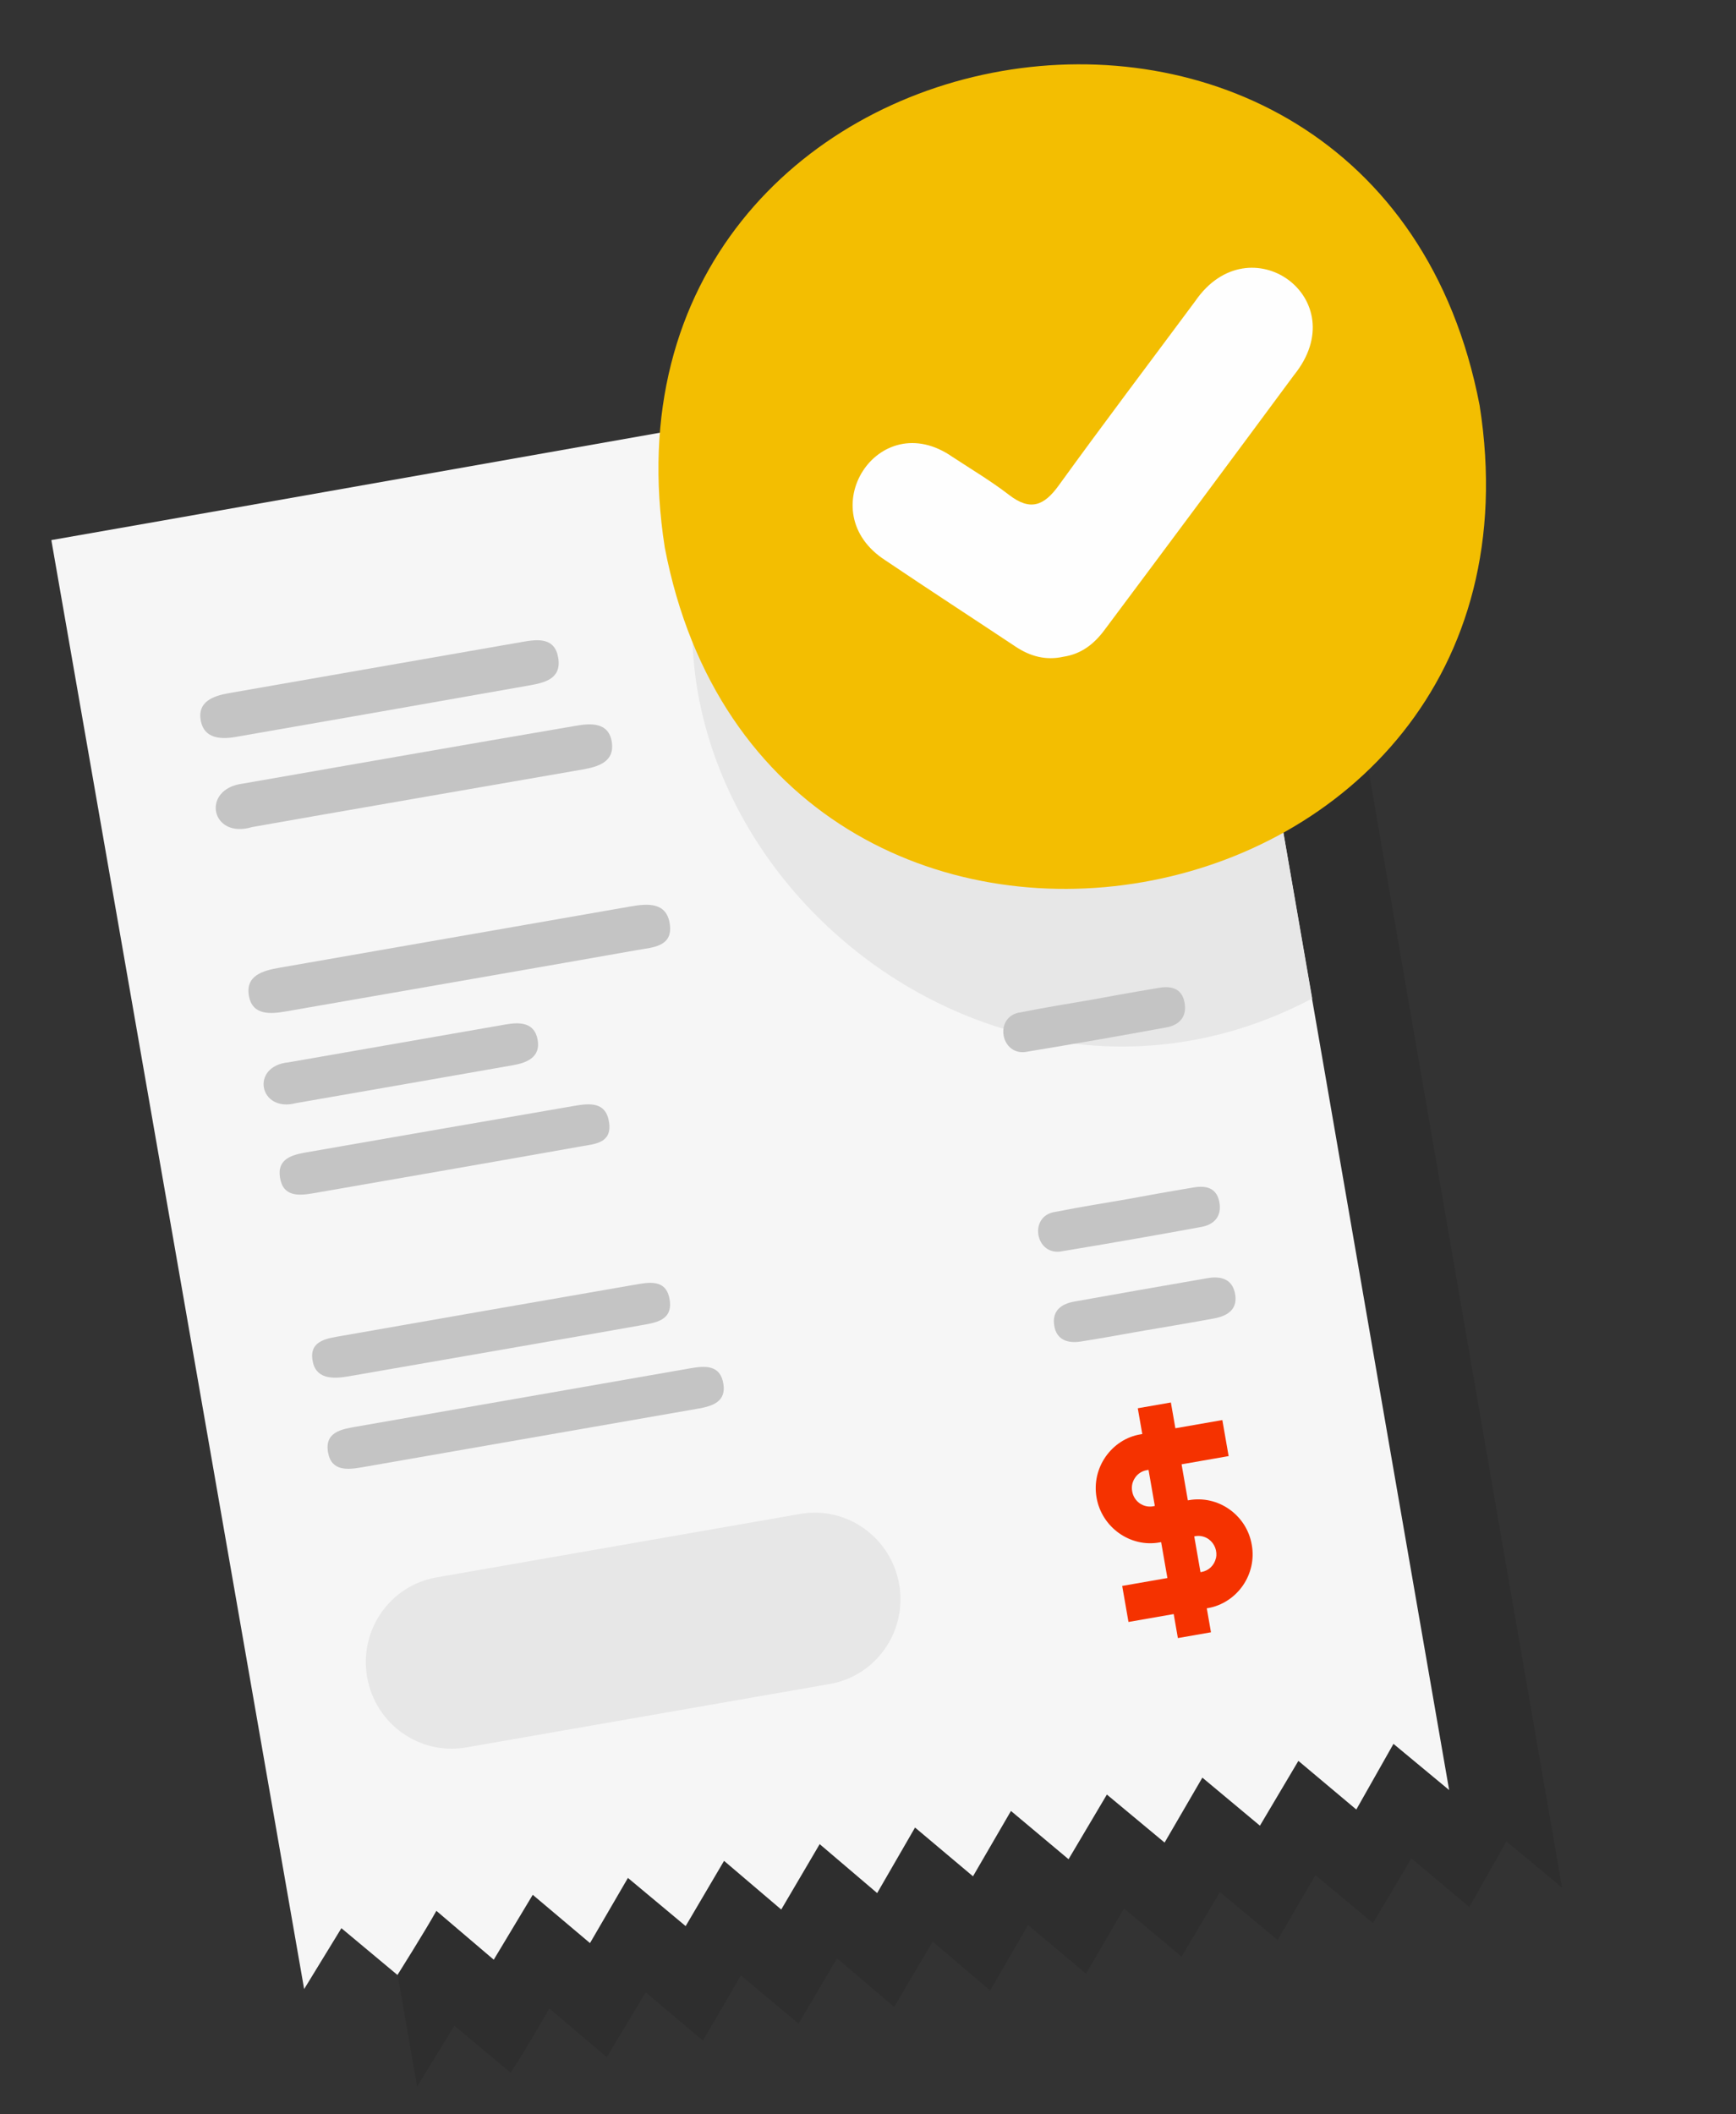
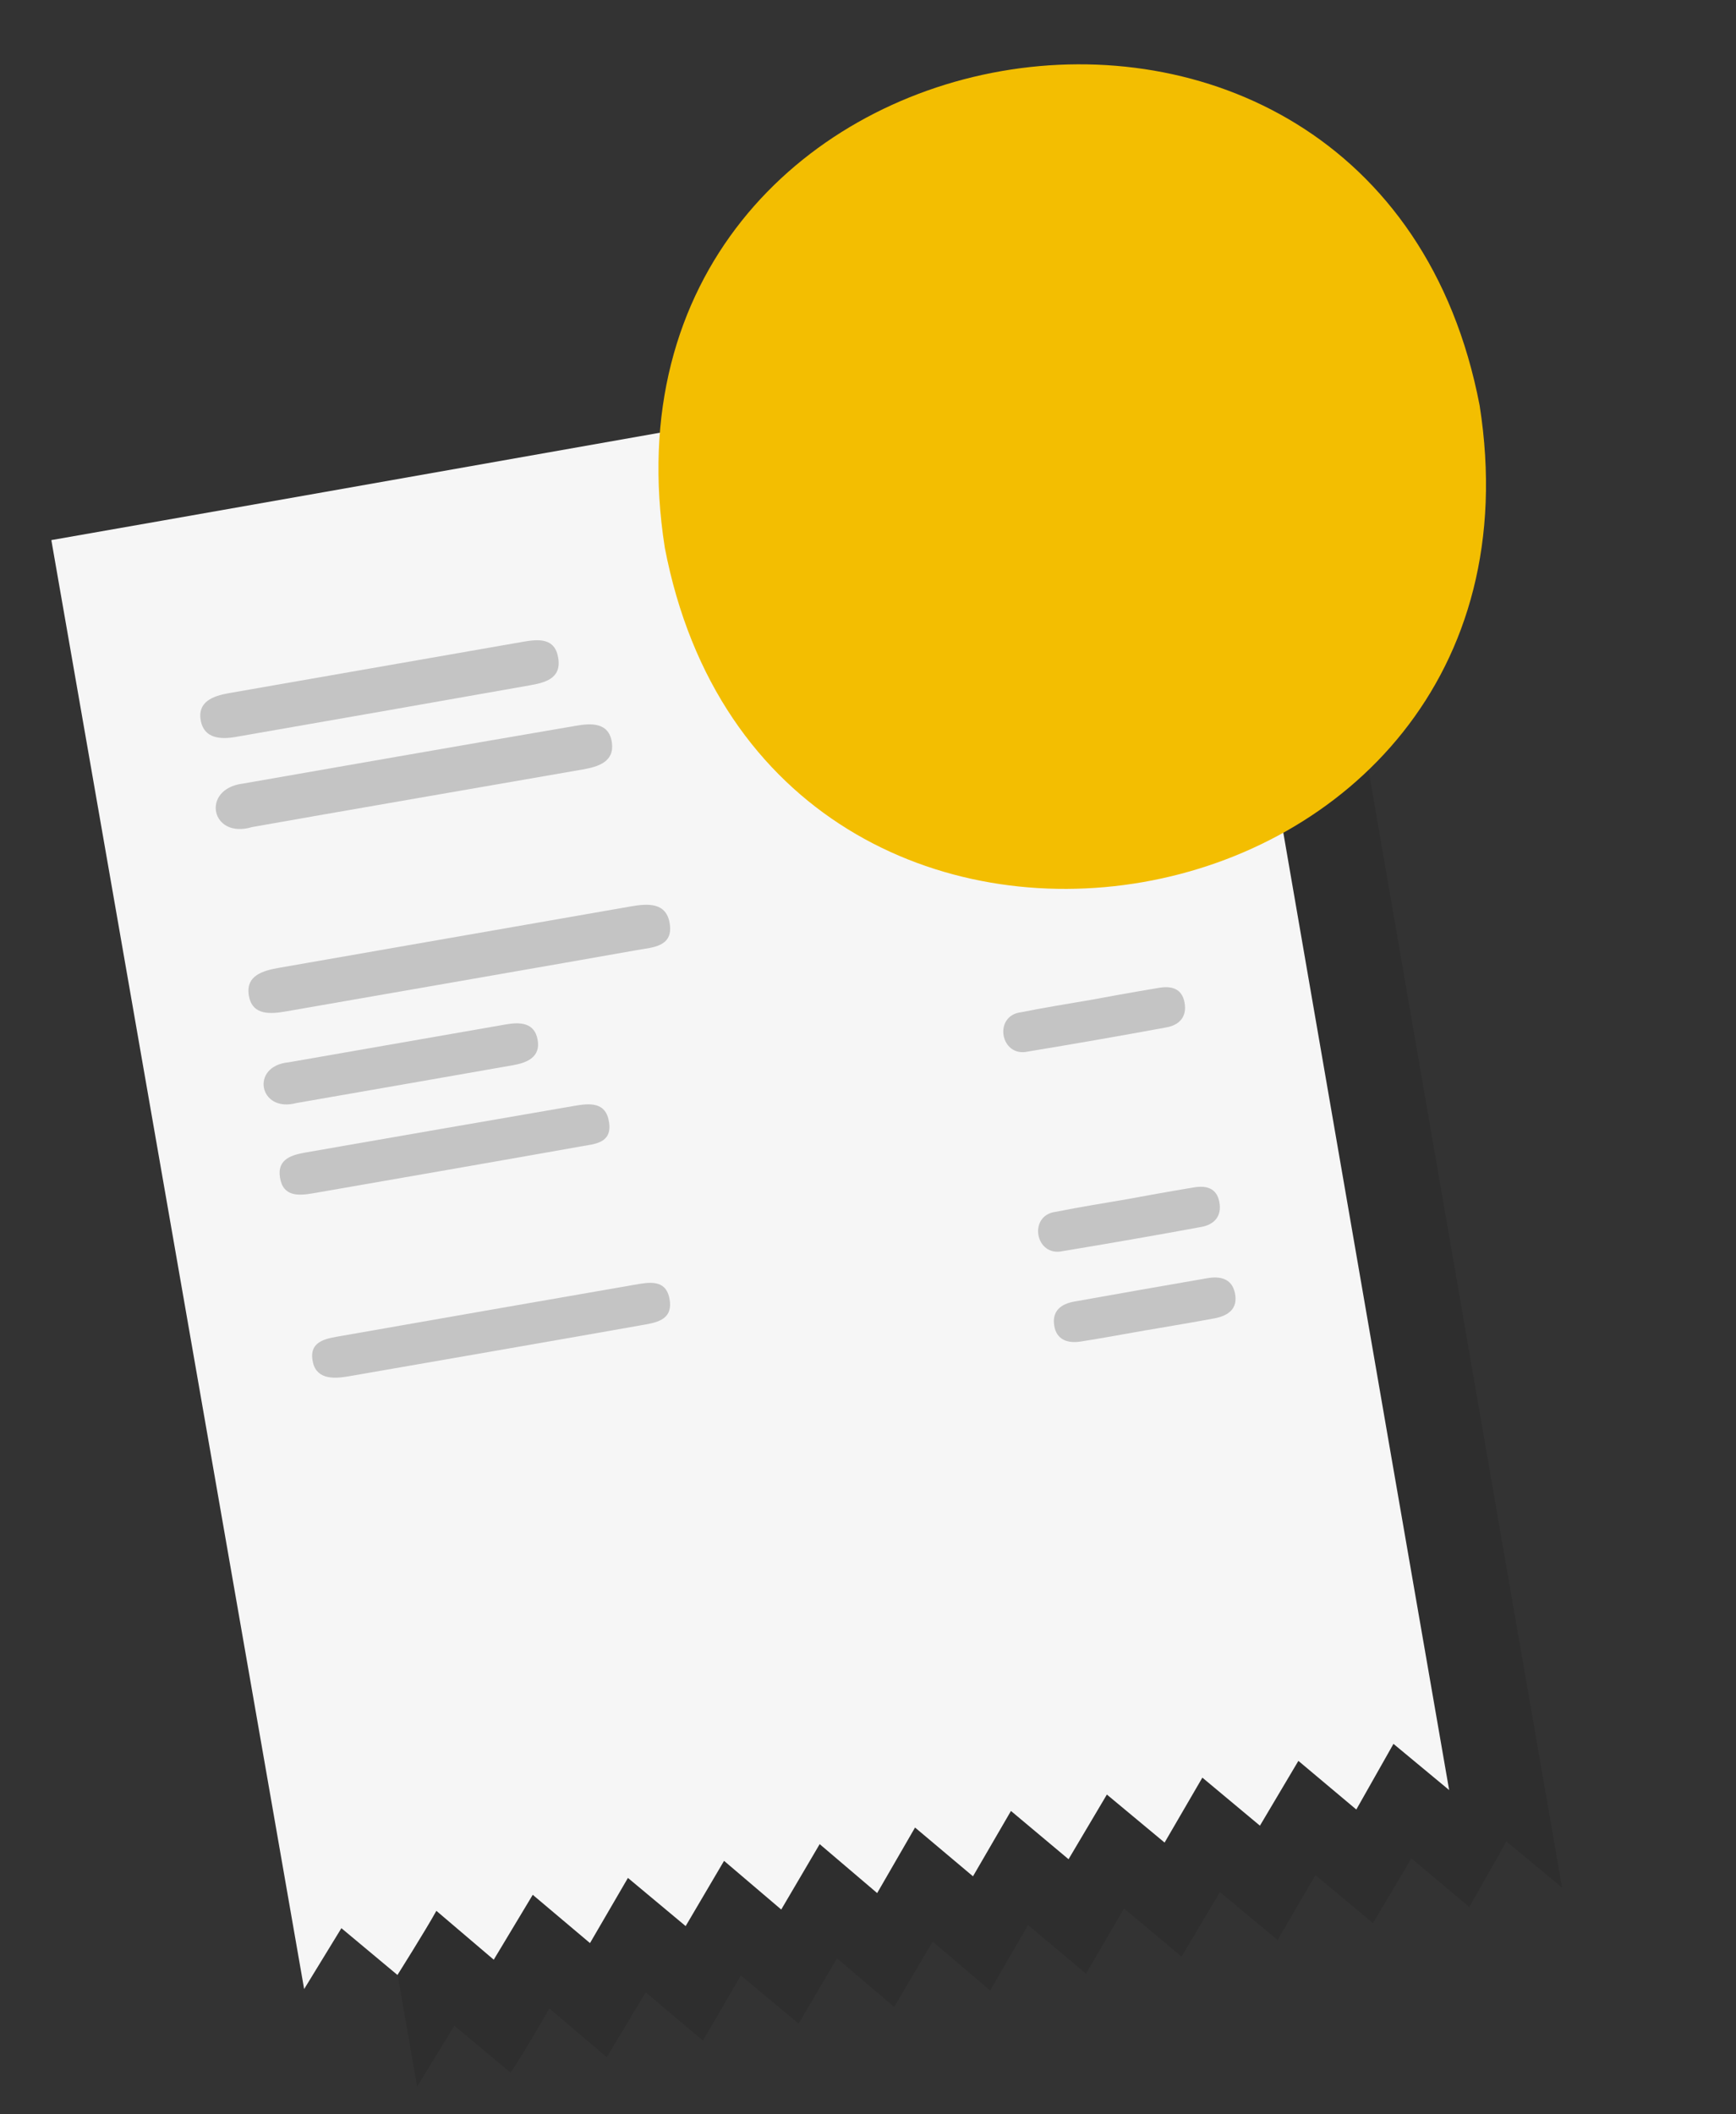
<svg xmlns="http://www.w3.org/2000/svg" width="193" height="235" viewBox="0 0 193 235" fill="none">
  <rect x="0" y="0" width="193" height="235" fill="#333333" stroke="none" />
  <g clip-path="url(#clip0)">
    <g opacity="0.3">
      <path opacity="0.3" d="M67.453 228.695L71.788 221.482L78.151 226.849L82.368 219.602L88.788 224.959L93.053 217.696L99.412 223.108L103.691 215.839L110.082 221.28L114.294 213.994L120.737 219.416C122.182 216.926 123.514 214.636 124.959 212.151L131.361 217.513C132.807 215.07 134.123 212.852 135.622 210.328L142.039 215.666C143.477 213.188 144.769 210.972 146.24 208.446L152.64 213.787L156.917 206.592L163.355 212L167.48 204.709L173.67 209.844C168.803 181.953 145.716 48.372 145.716 48.372C145.716 48.372 42.828 66.603 18.267 70.888L46.372 231.962C47.891 229.47 49.166 227.395 50.513 225.189C52.758 227.062 54.728 228.707 56.745 230.392C57.29 229.723 59.939 225.324 61.071 223.263L67.453 228.695Z" fill="black" />
    </g>
    <path d="M54.893 217.845L59.228 210.631C61.375 212.443 63.349 214.107 65.593 215.998L69.81 208.754L76.228 214.109L80.497 206.856L86.854 212.268L91.128 204.998L97.519 210.439L101.729 203.153L108.172 208.575L112.394 201.31L118.796 206.675L123.057 199.487L129.474 204.825L133.673 197.606C135.823 199.4 137.803 201.047 140.073 202.947L144.348 195.743L150.788 201.151C152.192 198.668 153.465 196.417 154.919 193.852L161.109 198.987C156.242 171.096 133.155 37.515 133.155 37.515C133.155 37.515 30.268 55.752 5.707 60.038L33.812 221.111L37.955 214.341L44.187 219.542C44.187 219.542 47.381 214.475 48.513 212.412L54.893 217.845Z" fill="#F6F6F6" />
    <path d="M31.808 112.428C30.078 112.729 28.093 112.891 27.683 110.758C27.236 108.438 29.235 107.895 31.061 107.577C44.06 105.309 57.059 103.041 70.058 100.772C71.984 100.436 74.138 100.239 74.472 102.774C74.8 105.273 72.504 105.313 70.806 105.616C64.309 106.777 38.309 111.293 31.808 112.428Z" fill="#C4C4C4" />
    <path d="M28.023 91.939C23.437 93.324 22.303 87.697 26.993 87.108C39.331 84.955 51.669 82.789 64.016 80.682C65.674 80.392 67.69 80.252 68.024 82.521C68.335 84.693 66.502 85.236 64.766 85.539C58.562 86.619 34.051 90.86 28.023 91.939Z" fill="#C4C4C4" />
    <path d="M58.104 71.35C59.836 71.048 61.703 70.851 62.066 73.162C62.429 75.472 60.54 75.893 58.845 76.193C47.966 78.119 37.082 80.029 26.194 81.921C24.503 82.216 22.721 82.082 22.333 80.17C21.894 78.009 23.676 77.364 25.437 77.054C30.931 76.089 52.703 72.292 58.104 71.35Z" fill="#C4C4C4" />
-     <path d="M76.716 152.108C78.375 151.818 80.089 151.68 80.427 153.856C80.732 155.832 79.19 156.312 77.621 156.586C65.188 158.755 52.754 160.925 40.32 163.094C38.699 163.377 36.879 163.601 36.479 161.498C36.042 159.16 38.005 158.869 39.69 158.575C45.815 157.5 70.501 153.199 76.716 152.108Z" fill="#C4C4C4" />
    <path d="M38.718 153.002C36.958 153.309 35.022 153.313 34.731 151.126C34.435 148.988 36.423 148.773 37.985 148.498C48.793 146.601 59.602 144.714 70.414 142.84C72.069 142.551 74.07 142.099 74.449 144.474C74.828 146.848 72.792 147.048 71.138 147.343C65.746 148.31 44.124 152.067 38.718 153.002Z" fill="#C4C4C4" />
    <path d="M34.892 132.634C33.27 132.917 31.483 133.09 31.131 130.923C30.779 128.755 32.541 128.363 34.164 128.08C44.048 126.356 53.933 124.641 63.82 122.937C65.561 122.633 67.399 122.448 67.72 124.808C68.034 127.111 66.072 127.169 64.549 127.443C59.605 128.335 39.837 131.782 34.892 132.634Z" fill="#C4C4C4" />
    <path d="M32.929 122.62C28.795 123.728 27.777 118.49 32.092 118.089L56.221 113.879C57.796 113.604 59.415 113.643 59.768 115.565C60.121 117.487 58.64 118.127 57.051 118.408C53.036 119.118 36.95 121.925 32.929 122.62Z" fill="#C4C4C4" />
    <path d="M132.772 131.988C134.089 131.776 135.25 132.046 135.555 133.591C135.872 135.204 134.987 136.14 133.527 136.395C128.411 137.336 123.286 138.23 118.152 139.077C115.087 139.77 114.26 135.08 117.389 134.706C120.029 134.174 122.694 133.76 125.348 133.297C125.358 133.289 130.294 132.387 132.772 131.988Z" fill="#C4C4C4" />
    <path d="M127.563 147.847C125.095 148.278 122.632 148.739 120.159 149.126C118.727 149.351 117.454 148.972 117.201 147.342C116.947 145.712 117.98 144.944 119.426 144.687C124.358 143.804 129.293 142.937 134.229 142.086C135.642 141.84 136.944 142.109 137.291 143.73C137.673 145.518 136.507 146.278 134.973 146.561C132.512 147.02 130.039 147.422 127.571 147.853L127.563 147.847Z" fill="#C4C4C4" />
-     <path d="M82.602 48.678C60.77 87.893 106.587 131.781 145.883 110.994C139.41 73.568 133.477 39.677 133.477 39.677C133.477 39.677 110.123 43.81 82.602 48.678Z" fill="#E7E7E7" />
+     <path d="M82.602 48.678C139.41 73.568 133.477 39.677 133.477 39.677C133.477 39.677 110.123 43.81 82.602 48.678Z" fill="#E7E7E7" />
    <path d="M164.499 45.077C173.97 105.363 85.404 120.805 73.91 60.883C64.439 0.6 153.005 -14.845 164.499 45.077Z" fill="#F3BE01" />
-     <path d="M118.232 73.003C116.298 73.436 114.557 72.977 112.922 71.89C108.099 68.686 103.241 65.532 98.442 62.294C90.053 56.907 97.634 45.027 105.9 50.797C108.01 52.179 110.186 53.478 112.181 55.014C114.53 56.831 116.059 56.243 117.701 53.968C122.676 47.088 127.812 40.303 132.875 33.483C138.91 24.672 150.758 33.188 143.845 41.716C136.85 51.176 129.829 60.62 122.782 70.045C121.621 71.608 120.192 72.71 118.232 73.003Z" fill="#FEFEFE" />
    <path d="M128.901 109.802C130.218 109.59 131.379 109.859 131.684 111.407C132.001 113.02 131.116 113.956 129.657 114.21C124.54 115.152 119.415 116.046 114.281 116.893C111.217 117.586 110.39 112.896 113.519 112.524C116.159 111.992 118.823 111.576 121.478 111.113C121.487 111.102 126.423 110.203 128.901 109.802Z" fill="#C4C4C4" />
-     <path d="M88.954 168.292L48.528 175.345C43.357 176.248 39.903 181.211 40.814 186.431C41.725 191.651 46.655 195.152 51.826 194.249L92.253 187.195C97.424 186.293 100.877 181.33 99.966 176.11C99.055 170.89 94.125 167.389 88.954 168.292Z" fill="#E7E7E7" />
-     <path d="M138.295 169.469C137.867 168.807 137.318 168.234 136.677 167.781C136.027 167.319 135.294 166.992 134.519 166.818C133.744 166.643 132.944 166.625 132.163 166.765L132.06 166.783L131.361 162.776L136.593 161.863L135.894 157.857L130.673 158.768L130.173 155.903L126.493 156.545L126.993 159.41L126.807 159.442C126.012 159.573 125.253 159.869 124.579 160.312C123.265 161.177 122.331 162.519 121.97 164.061C121.79 164.853 121.769 165.674 121.909 166.476C122.049 167.278 122.347 168.044 122.785 168.728C123.644 170.064 124.978 171.017 126.511 171.389C127.296 171.579 128.111 171.603 128.904 171.459L129.09 171.427L129.786 175.418L124.76 176.295L125.459 180.301L130.485 179.424L130.951 182.091L134.63 181.449L134.165 178.782L134.268 178.765C135.065 178.631 135.825 178.331 136.501 177.885C137.819 177.024 138.753 175.681 139.109 174.137C139.291 173.346 139.31 172.526 139.165 171.726C139.03 170.923 138.734 170.154 138.295 169.469ZM128.203 167.444C127.943 167.491 127.676 167.486 127.417 167.428C127.159 167.37 126.914 167.261 126.697 167.108C126.482 166.954 126.298 166.759 126.156 166.535C126.011 166.302 125.914 166.043 125.869 165.772C125.82 165.505 125.824 165.231 125.882 164.966C125.943 164.711 126.05 164.47 126.2 164.256C126.347 164.04 126.535 163.856 126.754 163.714C126.981 163.568 127.236 163.47 127.502 163.425L127.688 163.393L128.387 167.399L128.203 167.444ZM135.179 173.215C135.091 173.603 134.892 173.956 134.605 174.229C134.318 174.502 133.956 174.683 133.567 174.747L133.464 174.765L132.77 170.785L132.872 170.767C133.132 170.72 133.399 170.725 133.657 170.782C133.915 170.84 134.159 170.948 134.375 171.101C134.701 171.337 134.952 171.664 135.096 172.041C135.24 172.419 135.272 172.83 135.187 173.224L135.179 173.215Z" fill="#F53200" />
  </g>
  <defs>
    <clipPath id="clip0">
      <rect width="159" height="210" fill="white" transform="translate(0 27.33) rotate(-9.898)" />
    </clipPath>
  </defs>
</svg>